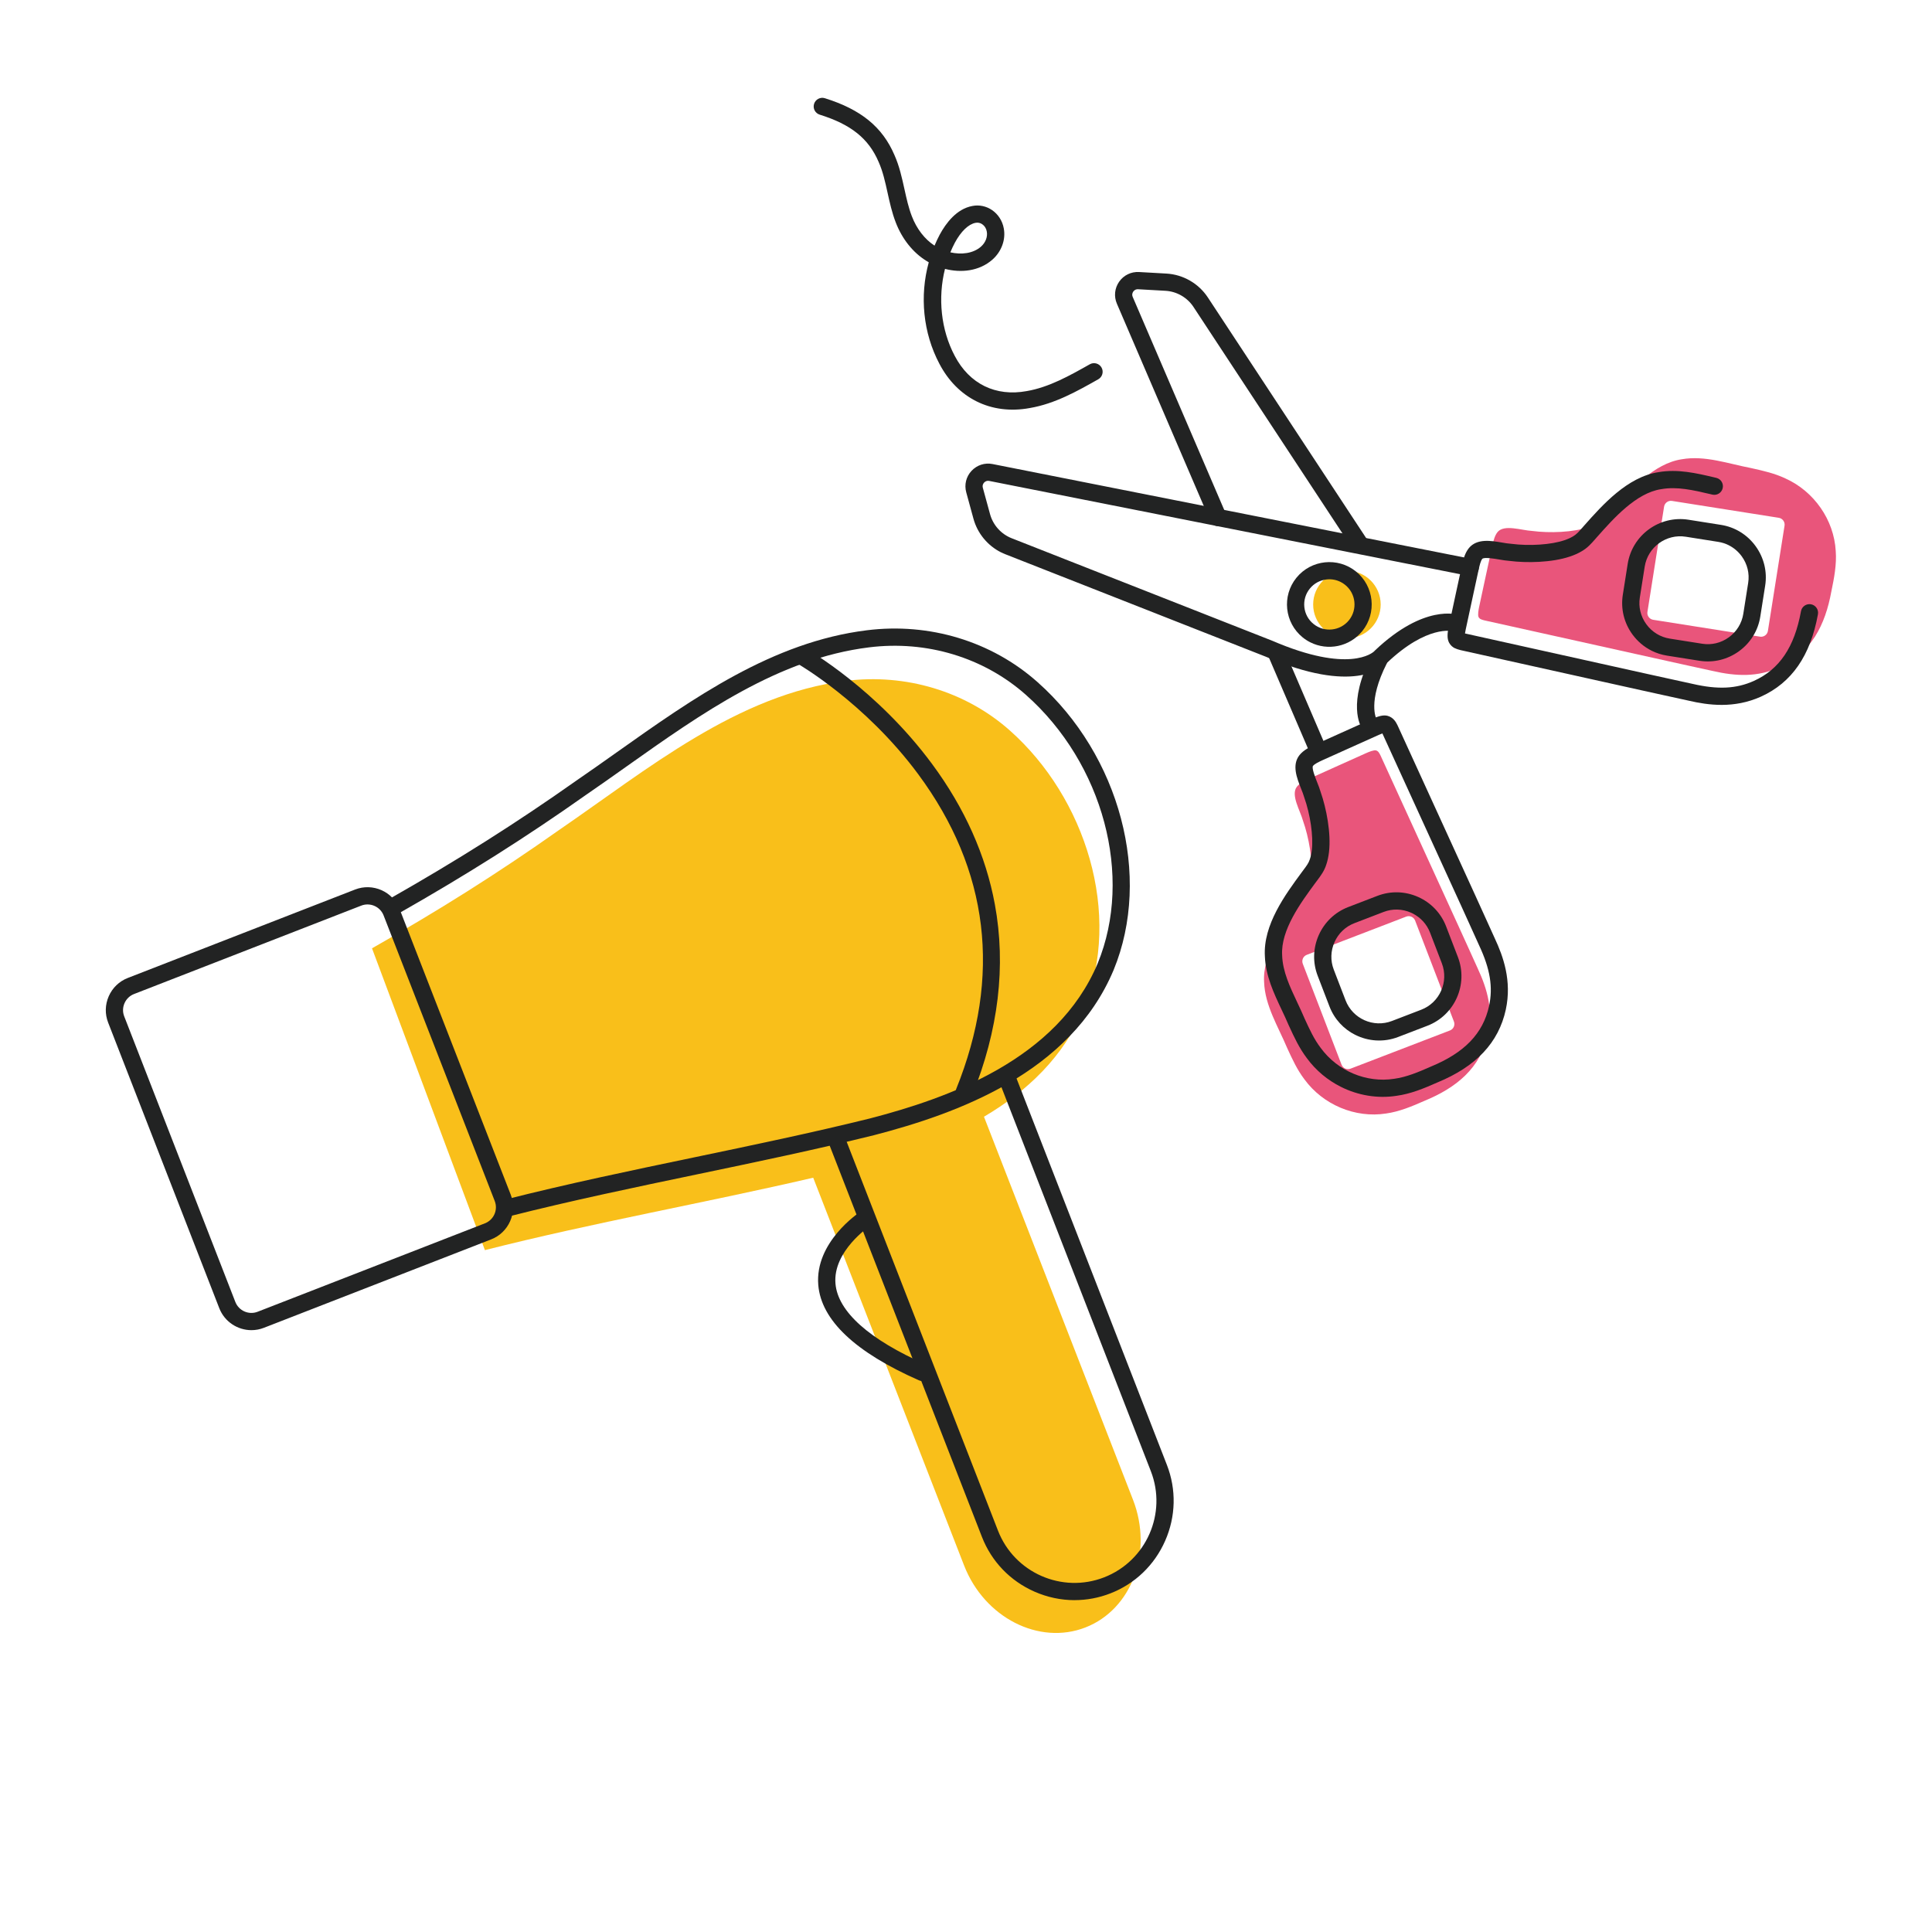
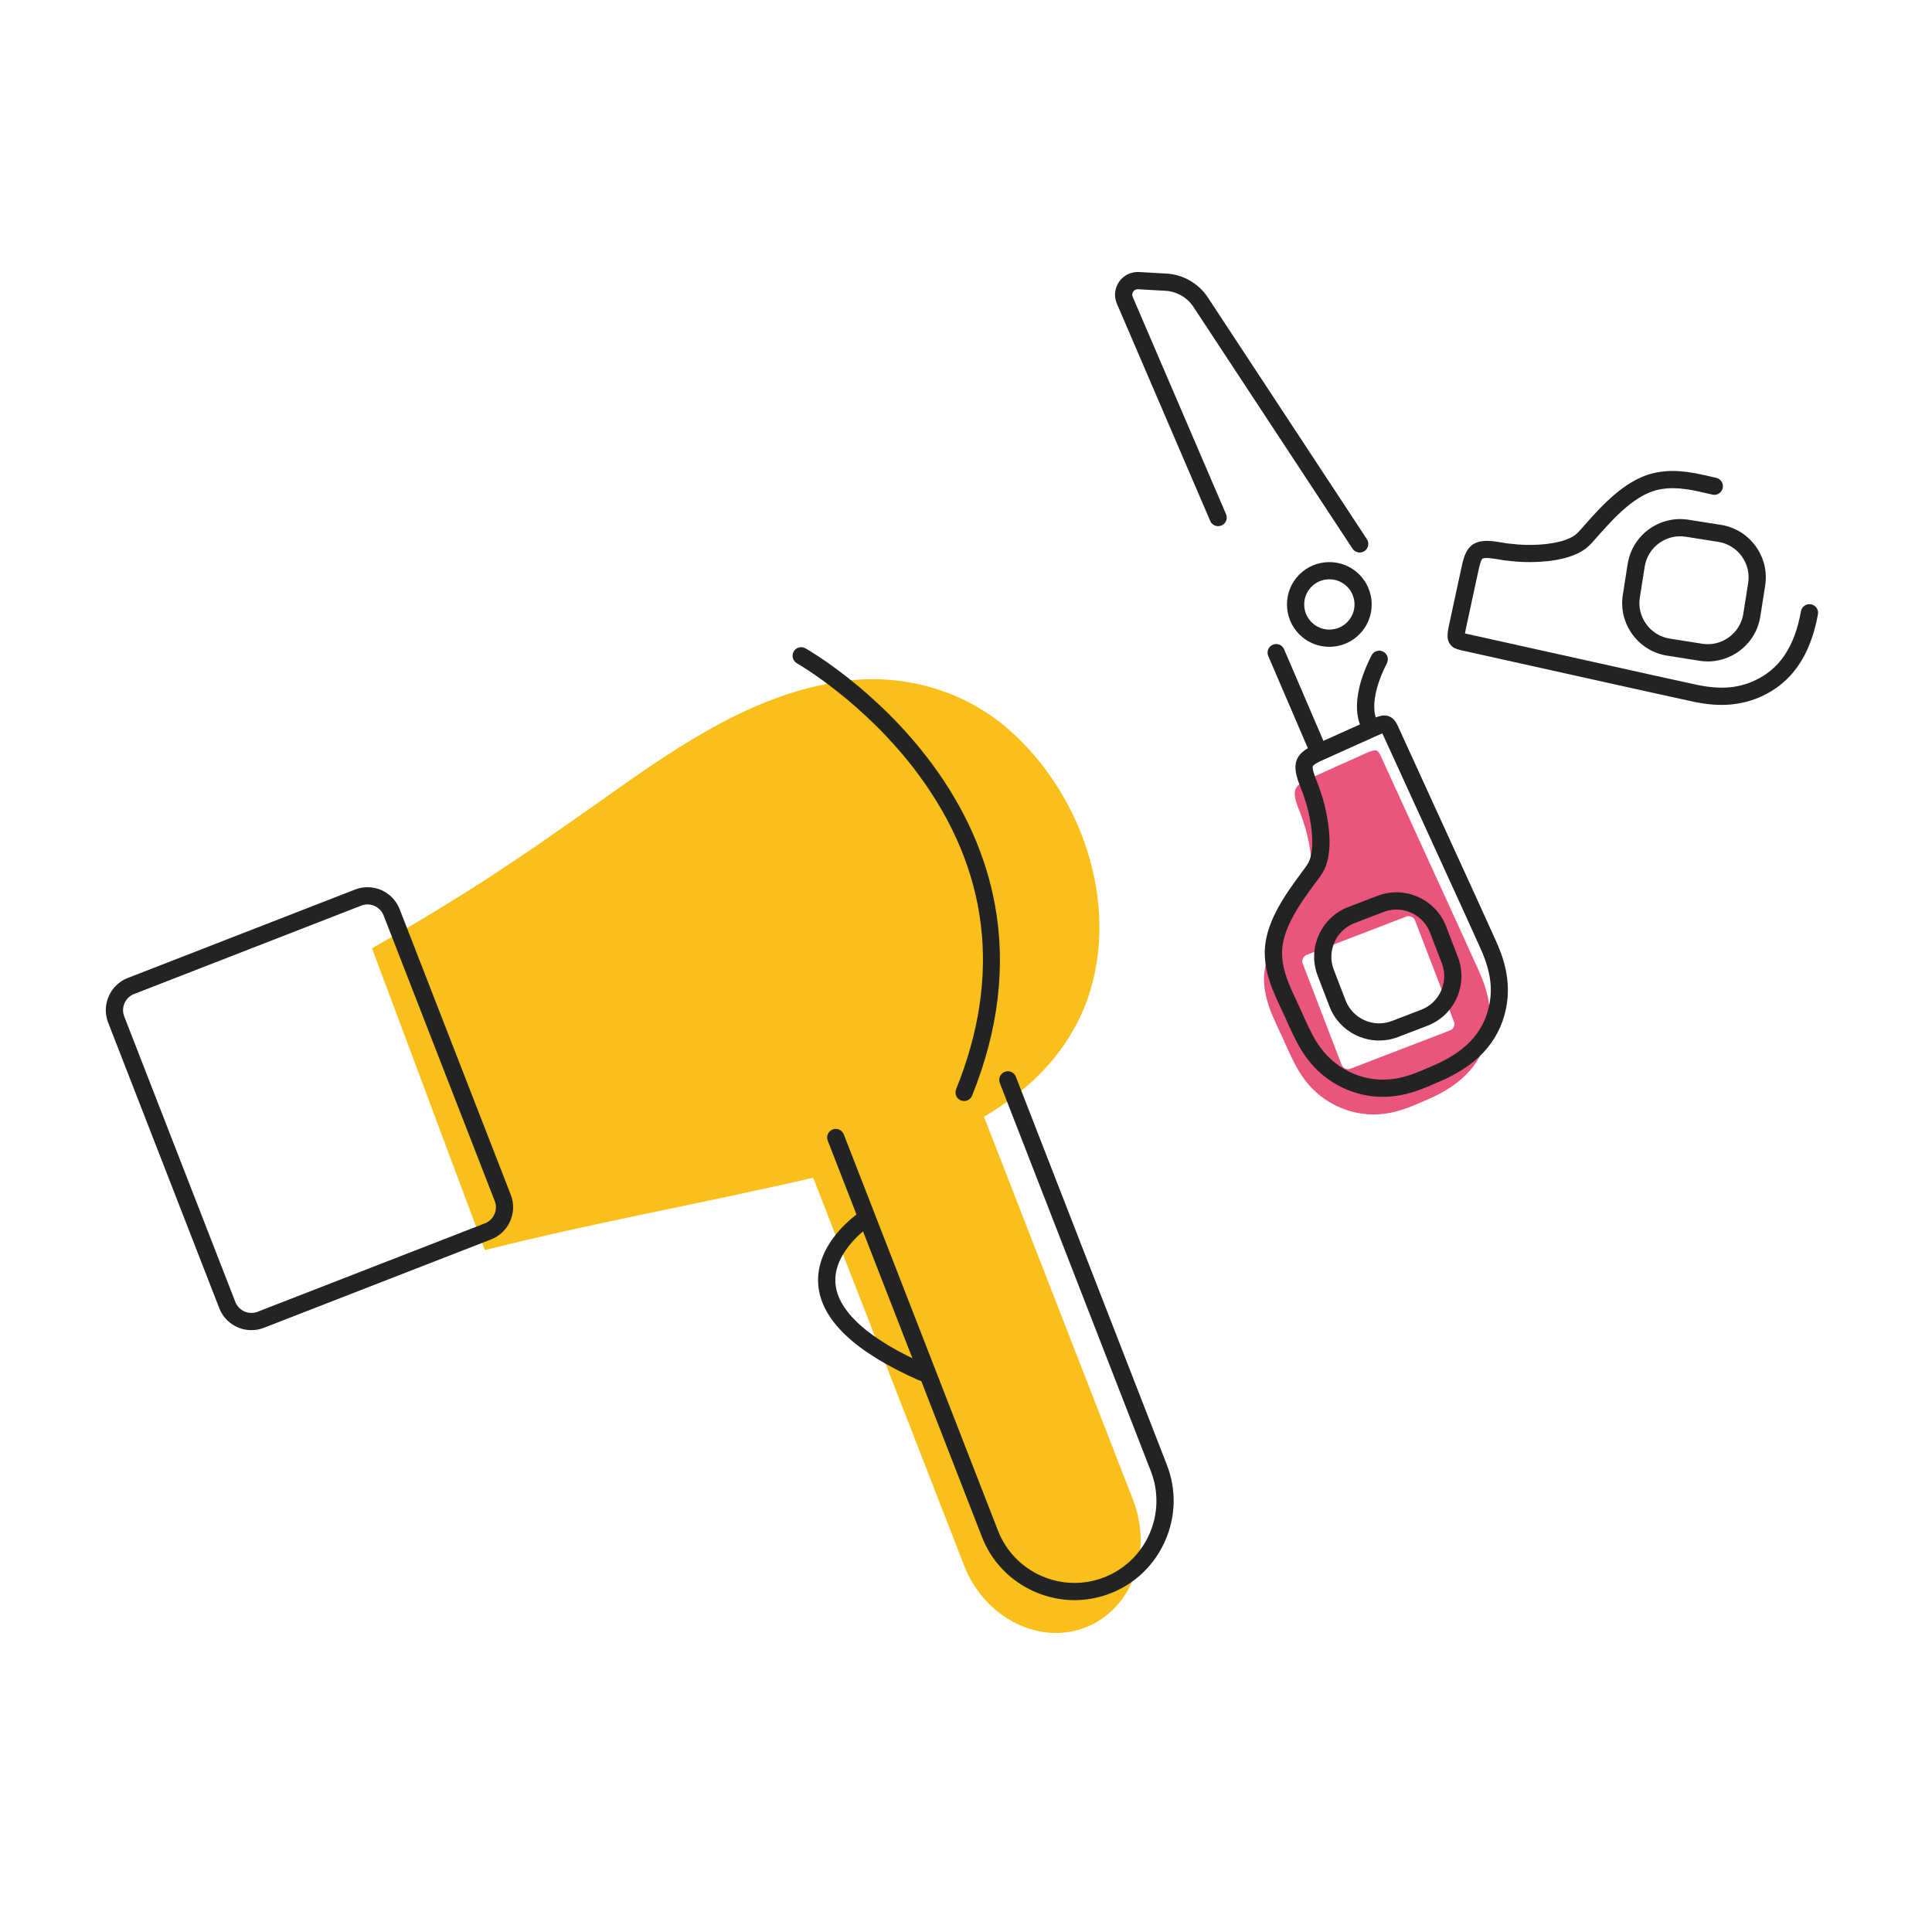
<svg xmlns="http://www.w3.org/2000/svg" id="Capa_1" viewBox="0 0 800 800">
  <defs>
    <style>.cls-1{fill:#e9557b;}.cls-2{fill:#222323;}.cls-3{fill:#f9bf1a;}</style>
  </defs>
  <path class="cls-1" d="M603.97,383.56c2.37,5.25,5.4,11.81,7.85,17.29,4.27,9.14,6.42,17.67,4.34,27.33-3.11,14.2-13.27,22.29-26.29,27.64-5.12,2.26-10.46,4.51-15.95,5.26-12.81,2-26.09-3.65-33.76-14.12-3.05-4.01-5-8.29-7.18-13.03-3.73-8.86-9.19-17.54-9.54-27.26-.72-11.51,7.8-23.31,14.52-32.43,1.63-2.22,3.13-3.95,3.94-6.47.5-1.48.78-2.91.97-4.52.82-6.95-.9-16.55-3.33-23.4-1.15-4.22-5.18-10.71-2.53-14.08,1.22-1.53,3.34-2.5,5.2-3.36,7.14-3.19,17.03-7.71,23.32-10.49,1.28-.58,3.34-1.43,4.28-1.18.95.27,1.37,1.18,1.85,2.12,5.26,11.46,23.87,52.19,32.29,70.65l.03.06ZM602.04,423l-16.07-41.81c-.56-1.47-2.22-2.2-3.69-1.64l-41.19,15.83c-1.47.56-2.2,2.22-1.64,3.69l16.07,41.81c.56,1.47,2.22,2.2,3.69,1.64l41.19-15.83c1.47-.56,2.2-2.22,1.64-3.69Z" />
-   <path class="cls-1" d="M690.56,273.74c-19.81-4.39-63.53-14.09-75.84-16.84-1.02-.27-2-.48-2.46-1.36-.44-.87-.04-3.06.26-4.44,1.4-6.73,3.76-17.35,5.39-25,.46-2,.96-4.27,2.2-5.79,2.74-3.29,9.93-.7,14.3-.46,7.21.95,16.96.62,23.58-1.63,1.53-.52,2.88-1.1,4.22-1.89,2.3-1.31,3.67-3.14,5.51-5.2,7.51-8.47,17.27-19.26,28.68-20.96,9.59-1.69,19.21,1.84,28.65,3.64,5.1,1.14,9.68,2.15,14.24,4.3,11.84,5.32,20.13,17.13,20.85,30.07.42,5.53-.67,11.22-1.81,16.7-2.52,13.85-8.31,25.48-21.55,31.48-9.01,4.05-17.8,3.73-27.63,1.46-5.87-1.25-12.92-2.85-18.55-4.07h-.06ZM736.57,214.41l-44.24-6.99c-1.55-.25-3.02.82-3.27,2.37l-6.89,43.58c-.25,1.55.82,3.02,2.37,3.27l44.24,6.99c1.55.25,3.02-.82,3.27-2.37l6.89-43.58c.25-1.55-.82-3.02-2.37-3.27Z" />
  <path class="cls-2" d="M555.18,450.01c-5.45-2.74-10.3-6.75-14-11.8-3.2-4.21-5.26-8.68-7.44-13.42l-.11-.23s-.03-.07-.05-.11c-.88-2.1-1.86-4.17-2.89-6.35-3.26-6.91-6.63-14.06-6.93-22.12-.79-13.01,8.46-25.55,15.21-34.72.26-.36.52-.71.78-1.05,1.24-1.65,2.13-2.84,2.63-4.39.4-1.19.65-2.37.82-3.85.67-5.71-.62-14.68-3.15-21.8-.03-.08-.06-.17-.08-.25-.25-.93-.73-2.12-1.23-3.38-1.73-4.35-3.88-9.76-.67-13.84,1.75-2.19,4.35-3.39,6.43-4.36.02,0,.1-.05.12-.05,3.08-1.38,6.68-3,10.28-4.63,4.66-2.11,9.47-4.28,13.06-5.87,3.06-1.39,4.99-1.8,6.61-1.38,2.47.69,3.46,2.63,4.05,3.79l.08.17s.05.09.07.14c5.44,11.86,24.2,52.93,32.3,70.66,0,0,.03.07.03.07,1.02,2.26,2.16,4.76,3.32,7.31,1.54,3.39,3.13,6.86,4.53,9.99,3.47,7.42,7.15,17.55,4.57,29.53-2.99,13.67-12.27,23.54-28.37,30.17-5.54,2.45-11,4.71-16.87,5.51-7.92,1.23-16.03-.18-23.12-3.75ZM540.15,421.64l.08.18c2.1,4.56,3.9,8.5,6.67,12.13,7,9.55,18.91,14.54,30.38,12.76,5.03-.68,9.99-2.75,15.06-4.99.03-.01.06-.02.09-.04,13.99-5.75,21.67-13.73,24.16-25.11,1.68-7.82.46-15.32-4.09-25.05-1.42-3.17-2.99-6.63-4.53-10-1.17-2.56-2.31-5.07-3.33-7.34l-.03-.05c-8.04-17.63-26.64-58.34-32.2-70.44-.37.14-.87.33-1.5.62-3.59,1.59-8.39,3.76-13.04,5.86-3.61,1.63-7.21,3.26-10.31,4.64-1.43.67-3.19,1.48-3.87,2.33-.65.83,1,4.99,1.71,6.77.56,1.4,1.08,2.73,1.44,4,2.39,6.8,4.38,17.1,3.47,24.89-.23,1.97-.59,3.64-1.13,5.24-.84,2.64-2.3,4.58-3.7,6.45-.24.32-.49.65-.74.99-6.12,8.3-14.48,19.66-13.83,30.1,0,.03,0,.06,0,.1.24,6.62,3.16,12.82,6.25,19.38,1.01,2.14,2.05,4.35,2.99,6.57ZM573.4,303.39h0Z" />
  <path class="cls-2" d="M561.16,428.51c-4.72-2.37-8.61-6.44-10.65-11.75l-4.89-12.72c-2.1-5.47-1.94-11.44.45-16.83,2.39-5.38,6.72-9.5,12.19-11.61l12.1-4.65c5.47-2.1,11.44-1.94,16.83.45,5.36,2.38,9.5,6.72,11.61,12.19l4.89,12.72c4.35,11.33-1.32,24.08-12.64,28.43h0l-12.1,4.65c-6.01,2.31-12.43,1.8-17.78-.89ZM584.95,378.24c-.22-.11-.43-.21-.66-.31-3.64-1.62-7.68-1.73-11.37-.31l-12.1,4.65c-3.69,1.42-6.61,4.2-8.23,7.85-1.62,3.64-1.73,7.68-.31,11.37l4.89,12.72c2.94,7.65,11.56,11.49,19.22,8.55l12.1-4.65c7.65-2.94,11.49-11.56,8.55-19.22l-4.89-12.72c-1.33-3.46-3.87-6.25-7.19-7.92ZM589.76,421.42h0s0,0,0,0Z" />
  <path class="cls-2" d="M602.45,268.44c-.9-.45-1.82-1.17-2.45-2.38-.78-1.57-.79-3.53-.06-6.86.79-3.81,1.92-8.99,3.01-13.99.84-3.85,1.68-7.69,2.38-10.98,0-.02.03-.11.03-.13.51-2.24,1.15-5.03,2.9-7.18,3.34-4.01,9.08-3.04,13.7-2.26,1.33.23,2.6.44,3.56.49.09,0,.18.01.27.03,7.49.98,16.53.38,21.97-1.47,1.42-.48,2.51-.97,3.55-1.58,1.46-.84,2.44-1.96,3.8-3.52.28-.32.57-.65.87-.99,7.55-8.51,17.89-20.16,30.77-22.11,7.95-1.39,15.64.41,23.08,2.16l.84.2c1.92.44,3.11,2.37,2.66,4.28-.45,1.92-2.37,3.11-4.28,2.66l-.84-.2c-7.07-1.66-13.74-3.22-20.26-2.07-.03,0-.06.01-.09.01-10.34,1.54-19.71,12.1-26.54,19.8-.29.32-.56.63-.83.94-1.54,1.76-3.13,3.59-5.58,4.99-1.41.84-2.97,1.54-4.85,2.17-7.43,2.52-17.91,2.72-25.07,1.8-1.32-.08-2.73-.32-4.22-.58-1.89-.32-6.3-1.07-7-.24-.67.82-1.1,2.71-1.45,4.22-.71,3.33-1.55,7.19-2.39,11.04-1.09,4.99-2.21,10.15-3.01,13.97-.15.7-.25,1.24-.3,1.64,13,2.91,56.7,12.6,75.62,16.79,2.48.54,5.19,1.14,7.95,1.75,3.61.8,7.31,1.62,10.64,2.33,10.53,2.43,18.11,2.06,25.42-1.22,10.59-4.8,16.8-13.97,19.5-28.86.35-1.94,2.21-3.22,4.15-2.87,1.93.35,3.22,2.21,2.87,4.15-3.12,17.16-10.84,28.31-23.59,34.09-11.19,5.03-21.86,3.54-29.9,1.68-3.28-.7-7.01-1.52-10.63-2.33-2.75-.61-5.44-1.2-7.87-1.73-19.1-4.23-63.18-14.01-75.92-16.86-.05-.01-.1-.02-.15-.04l-.18-.05c-.57-.15-1.31-.35-2.06-.73Z" />
  <path class="cls-2" d="M683.84,269.41c-3.1-1.56-5.8-3.85-7.91-6.74-3.46-4.77-4.87-10.58-3.96-16.36l2.02-12.8c1.89-11.98,13.18-20.19,25.17-18.3l13.46,2.13c5.78.91,10.88,4.04,14.34,8.81,3.46,4.77,4.87,10.58,3.96,16.36l-2.02,12.8c-.91,5.78-4.04,10.88-8.81,14.34-4.77,3.46-10.58,4.87-16.36,3.96l-13.46-2.13c-2.27-.36-4.43-1.06-6.44-2.06ZM715.85,225.77c-1.35-.68-2.81-1.15-4.34-1.39l-13.46-2.13c-8.1-1.28-15.73,4.27-17.01,12.37l-2.02,12.8c-.62,3.9.33,7.83,2.68,11.05,2.34,3.22,5.79,5.34,9.69,5.96l13.46,2.13c3.9.62,7.83-.33,11.05-2.68,3.22-2.34,5.34-5.79,5.96-9.69h0l2.02-12.8c.62-3.9-.33-7.83-2.68-11.05-1.43-1.96-3.26-3.51-5.35-4.56Z" />
-   <path class="cls-2" d="M414.49,228.71c-5.55-2.79-9.75-7.87-11.4-13.91l-2.99-10.94c-.87-3.17-.05-6.49,2.19-8.89,2.24-2.4,5.49-3.46,8.71-2.82l198.5,39.32c1.92.38,3.19,2.26,2.8,4.19-.38,1.93-2.26,3.19-4.19,2.8l-198.5-39.32c-1.12-.22-1.85.4-2.11.68-.26.28-.83,1.05-.53,2.15l2.99,10.94c1.24,4.52,4.57,8.24,8.94,9.96l107.89,42.44s.07.03.1.04c31.69,13.64,41.5,4.96,42.15,4.32.1-.14.13-.15.28-.3,20.43-19.42,34.16-14.91,34.73-14.71,1.85.65,2.84,2.69,2.19,4.54-.64,1.84-2.64,2.81-4.48,2.21-.33-.09-10.73-2.77-27.39,13.01-1.95,2.19-14.03,13.07-50.24-2.5l-107.84-42.42c-.62-.24-1.22-.51-1.81-.81Z" />
  <path class="cls-2" d="M544.02,313.46c-.72-.36-1.33-.97-1.67-1.78l-17.19-40.03c-.78-1.81.06-3.91,1.87-4.68,1.81-.78,3.91.06,4.68,1.87l17.19,40.03c.78,1.81-.06,3.91-1.87,4.68-1.01.43-2.1.37-3.01-.09Z" />
  <path class="cls-2" d="M502.8,217.5c-.72-.36-1.33-.97-1.67-1.78l-38.65-89.97c-1.3-3.02-.94-6.42.94-9.11,1.88-2.69,4.96-4.18,8.24-4l11.32.64c6.91.39,13.32,4.07,17.14,9.85l65.88,100.13c1.08,1.65.63,3.86-1.02,4.94-1.65,1.08-3.86.63-4.94-1.02l-65.87-100.12c-2.58-3.9-6.92-6.39-11.6-6.65l-11.32-.64c-1.14-.06-1.77.65-1.99.97-.22.31-.68,1.15-.23,2.2l38.65,89.97c.78,1.81-.06,3.91-1.87,4.68-1.01.43-2.1.37-3.01-.09Z" />
  <path class="cls-2" d="M563.98,301.64c-.66-1-6.19-10.35,3.95-30.26.89-1.75,3.03-2.45,4.78-1.57h.02c1.76.9,2.45,3.05,1.56,4.8-8.19,16.1-4.34,23.11-4.3,23.18l-.06-.09-5.94,3.94Z" />
-   <circle class="cls-3" cx="557.73" cy="250.31" r="13.98" />
  <path class="cls-2" d="M542.57,265.97c-1.1-.55-2.16-1.23-3.16-2.04-7.52-6.09-8.69-17.16-2.6-24.68,6.09-7.52,17.16-8.68,24.68-2.6,7.52,6.09,8.69,17.16,2.6,24.68-5.28,6.52-14.31,8.27-21.52,4.64ZM555.11,240.97c-1.76-.89-3.74-1.25-5.75-1.04-2.77.29-5.25,1.64-7,3.81-1.75,2.16-2.55,4.88-2.26,7.64s1.64,5.25,3.81,7c4.46,3.61,11.04,2.92,14.65-1.54,3.61-4.46,2.92-11.04-1.55-14.65-.59-.48-1.23-.89-1.89-1.22Z" />
-   <path class="cls-2" d="M404.24,166.13c-6.28-3.16-11.54-8.4-15.24-15.47-6.78-12.78-8.26-28.07-4.42-42.05-.34-.2-.68-.4-1.01-.61-5.55-3.42-10.07-9.1-12.68-15.95-1.54-3.98-2.47-8.16-3.36-12.21-1-4.55-1.95-8.84-3.7-12.77-4.15-9.71-11.45-15.55-24.4-19.59-1.89-.59-2.93-2.59-2.34-4.47.59-1.88,2.59-2.93,4.47-2.34,14.96,4.67,23.85,11.93,28.82,23.55,2.03,4.54,3.09,9.4,4.13,14.09.87,3.96,1.7,7.7,3.05,11.19,2,5.24,5.32,9.55,9.41,12.21.64-1.53,1.35-3.04,2.13-4.51,2.58-4.79,7.01-10.72,13.54-11.91,2.81-.56,5.72.05,8.16,1.71,2.53,1.73,4.29,4.49,4.84,7.56.89,4.62-.91,9.6-4.71,12.95-5.5,4.82-13,5.54-19.63,3.83-3.02,12.02-1.68,25.25,4.03,36.01,6.09,11.65,16.96,16.96,29.83,14.59,9.25-1.59,17.82-6.43,26.1-11.1,1.71-.97,3.89-.36,4.86,1.35.97,1.72.36,3.89-1.35,4.86-8.81,4.97-17.92,10.12-28.35,11.91-8.07,1.49-15.66.45-22.15-2.81ZM406.29,92.59c-.59-.29-1.38-.51-2.34-.32-2.93.54-6.04,3.54-8.58,8.26-.68,1.29-1.3,2.61-1.85,3.96,4.5,1.02,9.39.52,12.68-2.36,1.9-1.68,2.83-4.09,2.4-6.29-.22-1.25-.89-2.32-1.85-2.97-.13-.09-.29-.19-.46-.27Z" />
  <path class="cls-3" d="M418.18,302.5c-18.44-16.39-43.35-23.64-67.83-20.57-45.02,5.56-82.34,36.73-118.83,61.74-25.67,18.14-50.26,33.54-77.48,49.01l46.75,124.97c44.89-11.39,90.8-19.49,135.94-29.99l62.48,160.57c8.4,21.6,31.02,33.15,50.25,25.66h0c19.23-7.48,28.09-31.28,19.69-52.88l-61.71-158.6c17.93-10.55,33-24.83,41.35-44.74,16.12-39.22.64-87.44-30.61-115.17Z" />
  <path class="cls-2" d="M104.11,550.79c-5.71,0-11.12-3.46-13.31-9.09l-46.02-118.27c-1.38-3.54-1.29-7.41.25-10.91,1.54-3.5,4.33-6.18,7.87-7.56l94.12-36.62c7.33-2.85,15.61.79,18.46,8.12l46.02,118.27c1.38,3.54,1.29,7.41-.25,10.91-1.54,3.5-4.33,6.18-7.87,7.56h0l-94.12,36.62c-1.69.66-3.44.97-5.16.97ZM152.17,374.51c-.87,0-1.73.16-2.56.48l-94.12,36.62c-1.76.69-3.16,2.03-3.93,3.78-.77,1.75-.82,3.69-.13,5.45l46.02,118.27c1.43,3.66,5.57,5.49,9.23,4.06l94.12-36.62,1.29,3.32-1.29-3.32c3.67-1.43,5.49-5.57,4.06-9.23l-46.02-118.27c-.69-1.76-2.03-3.16-3.78-3.93-.93-.41-1.91-.61-2.89-.61Z" />
-   <path class="cls-2" d="M209.83,503.8c-1.59,0-3.04-1.08-3.45-2.69-.48-1.91.67-3.85,2.58-4.33,26-6.6,52.75-12.18,78.61-17.57,23.9-4.99,48.61-10.14,72.6-16.07,32.47-8.45,77.62-24.32,94.37-64.25,14.79-35.98,2.31-82.73-29.69-111.13-17.46-15.51-41.16-22.69-65.02-19.7-37.28,4.6-69.4,27.36-100.45,49.36-5.52,3.91-11.22,7.95-16.81,11.78-24.59,17.38-49.3,33.01-77.73,49.17-1.71.97-3.89.37-4.86-1.34-.97-1.71-.37-3.89,1.34-4.86,28.22-16.04,52.74-31.56,77.18-48.83,5.58-3.82,11.26-7.85,16.76-11.74,31.78-22.52,64.64-45.8,103.7-50.62,25.9-3.24,51.64,4.57,70.64,21.45,34.19,30.34,47.46,80.47,31.54,119.19-17.98,42.87-65.23,59.58-99.2,68.43-24.17,5.97-48.94,11.14-72.9,16.14-25.79,5.38-52.46,10.94-78.32,17.5-.29.07-.59.11-.88.11Z" />
  <path class="cls-2" d="M399.21,455.92c-.44,0-.9-.08-1.33-.26-1.83-.74-2.71-2.82-1.97-4.64,18.94-46.91,13.65-90.8-15.72-130.47-22.02-29.74-49.92-45.74-50.2-45.9-1.71-.97-2.32-3.15-1.35-4.86.97-1.71,3.15-2.32,4.86-1.35,1.19.68,29.51,16.91,52.42,47.86,13.52,18.26,22.28,37.84,26.03,58.19,4.69,25.44,1.52,52.09-9.43,79.2-.56,1.39-1.9,2.23-3.31,2.23Z" />
  <path class="cls-2" d="M444.97,662.59c-5.63,0-11.27-1.18-16.6-3.52-10.07-4.43-17.8-12.48-21.77-22.67l-63.85-164.08c-.71-1.84.19-3.9,2.03-4.62,1.83-.72,3.9.19,4.62,2.03l63.85,164.08c6.79,17.45,26.51,26.12,43.96,19.33,17.45-6.79,26.12-26.51,19.33-43.96l-62.54-160.74c-.71-1.84.2-3.9,2.03-4.62,1.84-.71,3.9.19,4.62,2.03l62.54,160.74c3.96,10.19,3.71,21.35-.72,31.42-4.43,10.07-12.48,17.8-22.67,21.77-4.8,1.87-9.81,2.8-14.82,2.8Z" />
  <path class="cls-2" d="M382.02,571.89c-.48,0-.97-.1-1.43-.3-26.49-11.65-40.54-24.94-41.76-39.49-1.48-17.73,16.67-29.85,17.45-30.36,1.65-1.08,3.86-.62,4.94,1.03,1.08,1.65.62,3.85-1.02,4.93h0c-.15.1-15.4,10.34-14.25,23.83.98,11.57,13.96,23.16,37.52,33.52,1.8.79,2.62,2.9,1.83,4.7-.59,1.34-1.89,2.13-3.27,2.13Z" />
</svg>